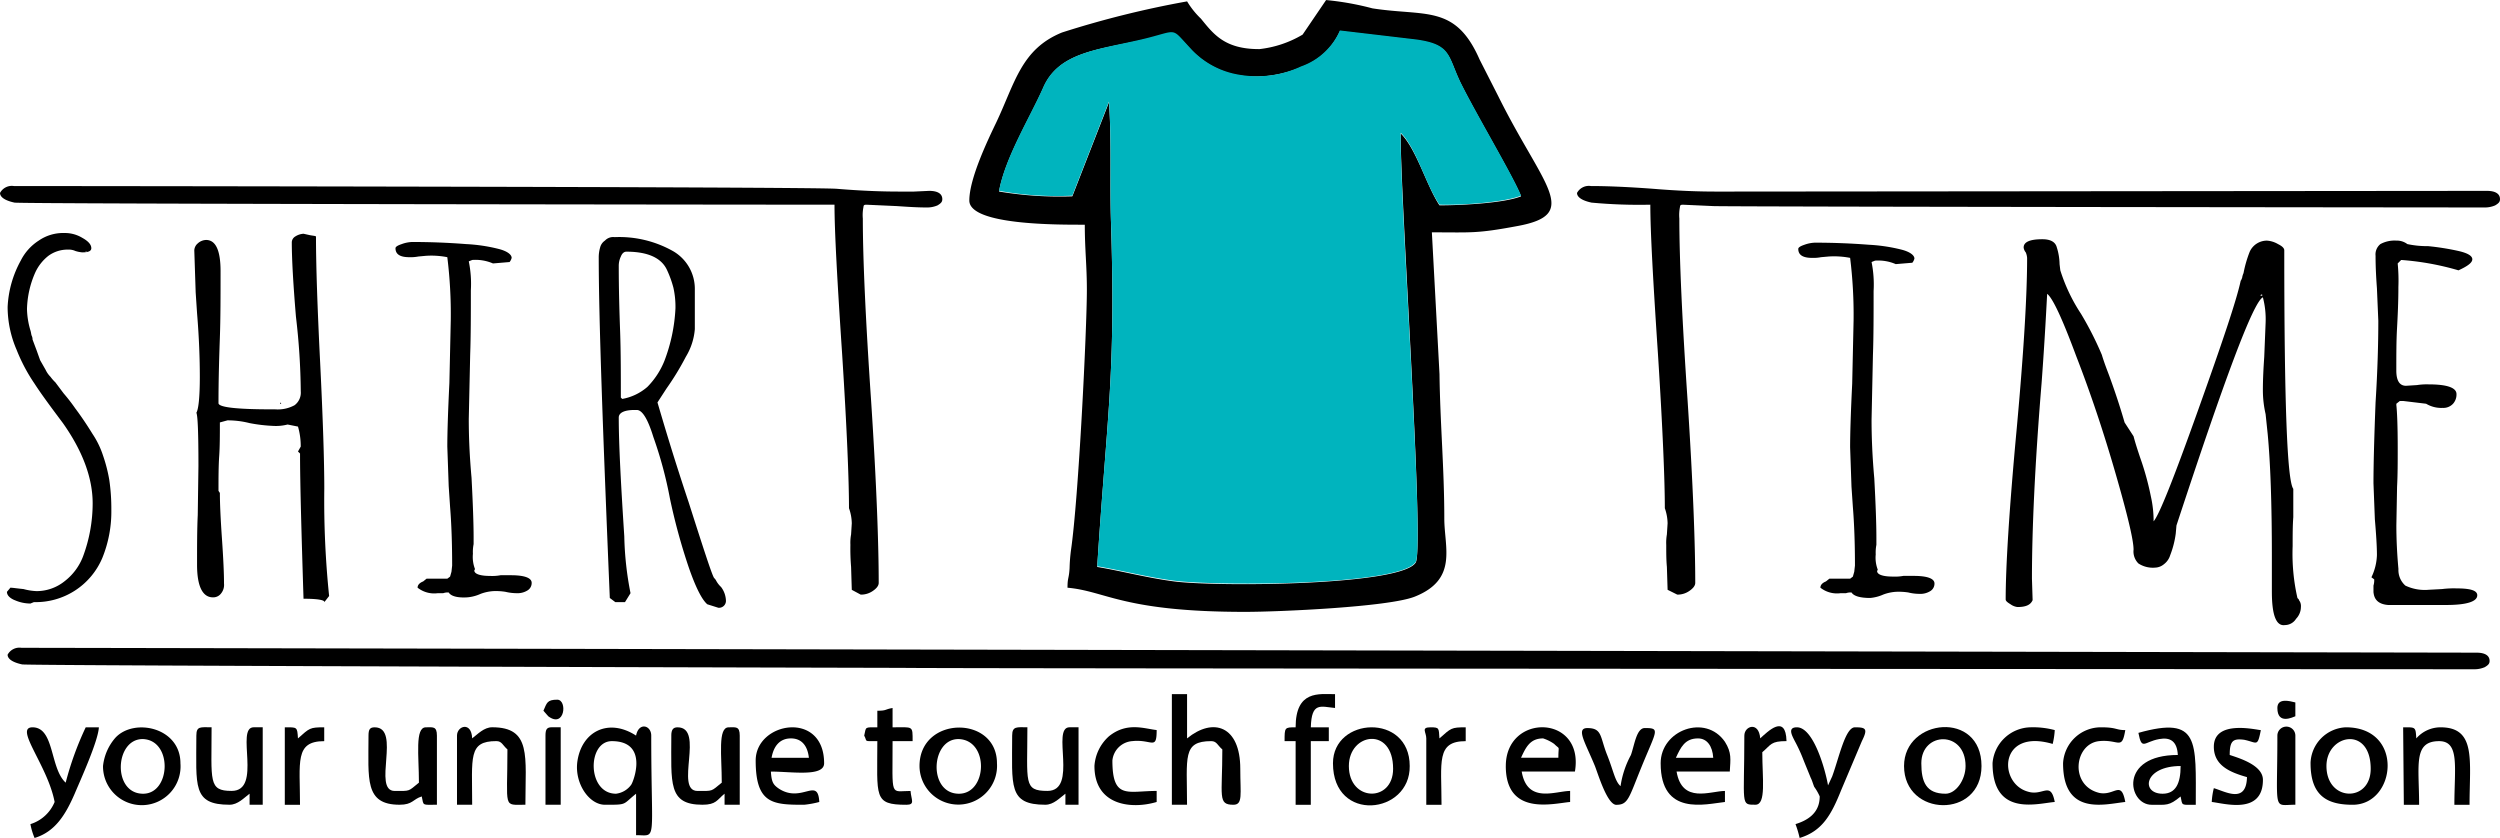
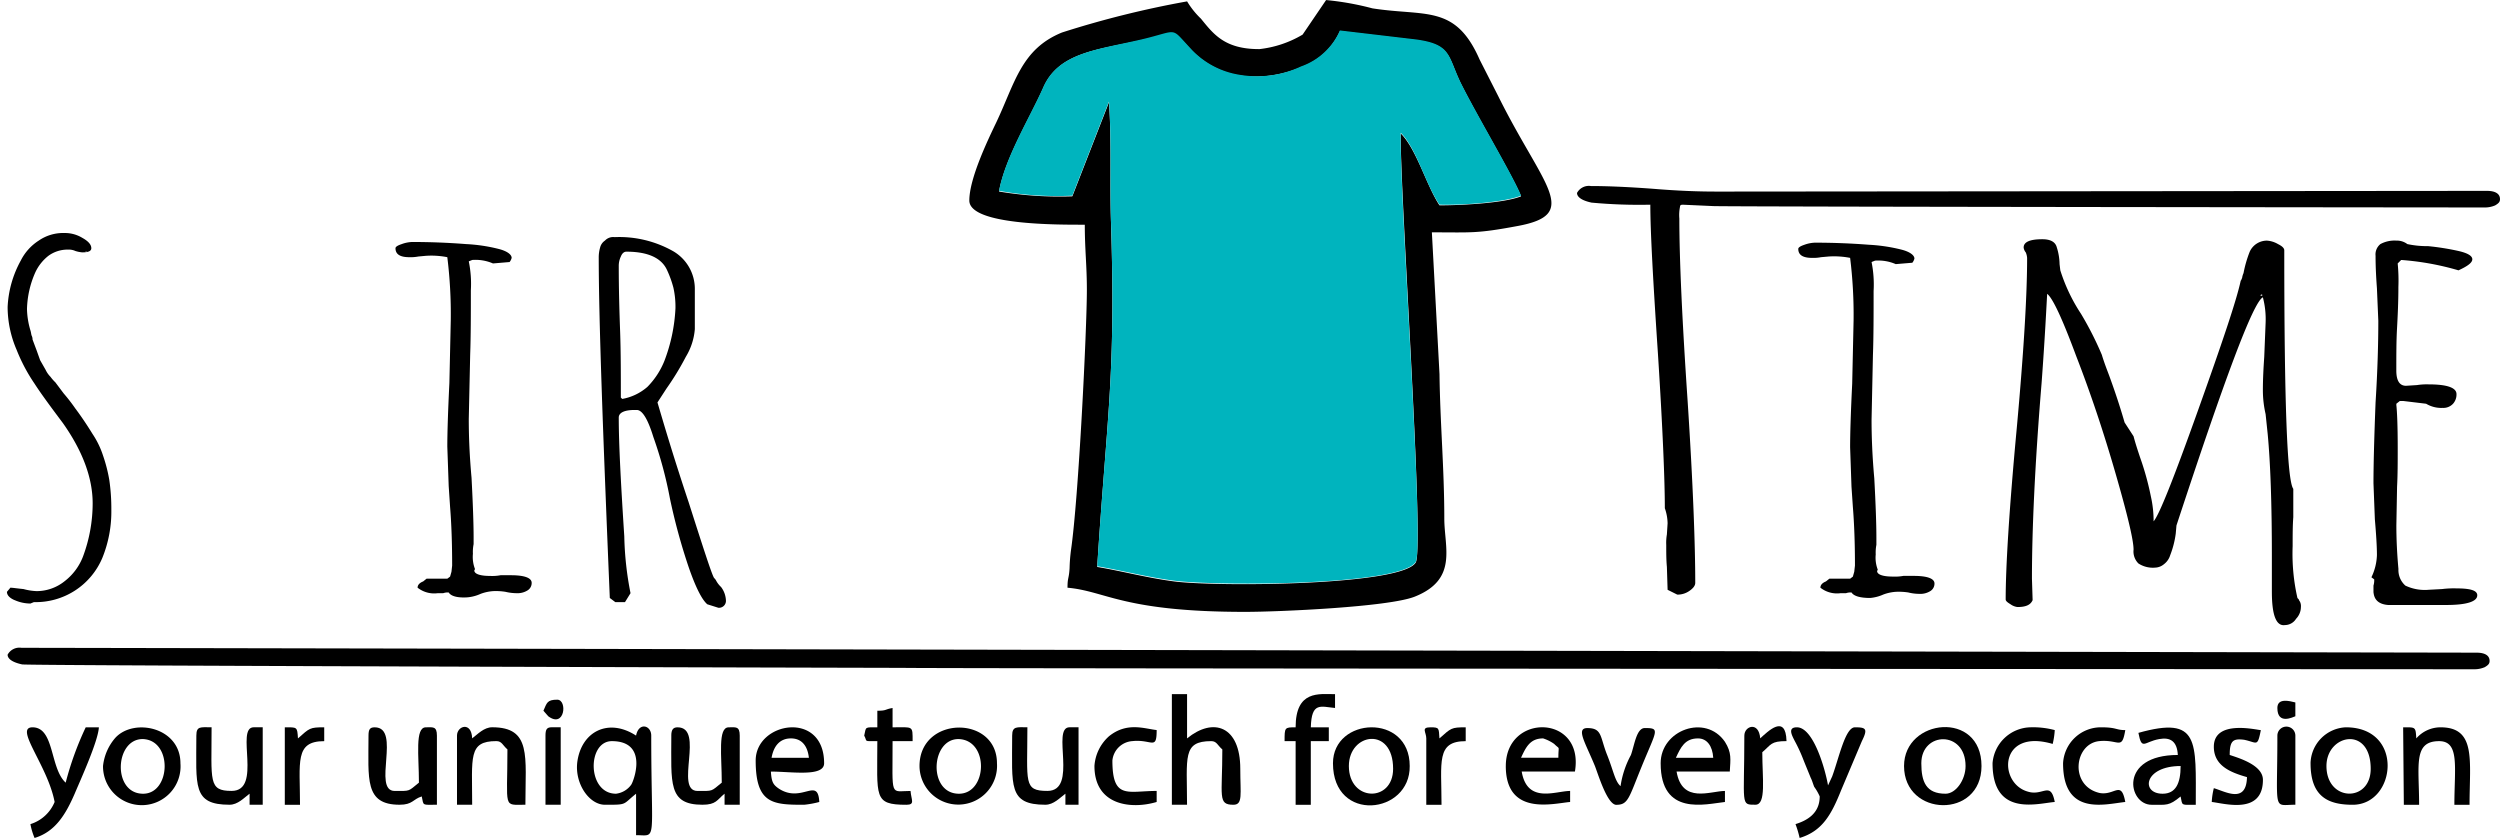
<svg xmlns="http://www.w3.org/2000/svg" width="296.599" height="99.415" viewBox="0 0 296.599 99.415">
  <g id="logo_ST" transform="translate(-39.175 -73.167)">
    <g id="Grupo_1" data-name="Grupo 1" transform="translate(42.372 155.505)">
      <path id="Trazado_1" data-name="Trazado 1" d="M72.991,117.889c-3.443,0-3.443-6.237-.493-6.237,4.346,0,2.625,4.675,2.3,5.167a2.6,2.6,0,0,1-1.806,1.07ZM71.679,119.2c2.707,0,2.05,0,3.692-1.311v4.918c2.542,0,1.8,1.147,1.8-11.812,0-1.227-1.478-1.639-1.8,0-3.281-2.132-6.481-.493-6.971,3.119-.331,2.543,1.391,5.085,3.279,5.085Z" transform="translate(-3.105 -106.061)" />
      <path id="Trazado_2" data-name="Trazado 2" d="M98.451,121.4h1.8c0-5.662-.572-7.548,2.871-7.548.657,0,.739.493,1.316.985,0,5.578-.577,6.563,1.311,6.563,1.149,0,.819-1.231.819-4.266,0-5.085-3.2-6.155-6.314-3.607v-5.249H98.451V121.4Z" transform="translate(37.382 -108.262)" />
      <path id="Trazado_3" data-name="Trazado 3" d="M73.139,110.946c0,5.662-.41,8.2,3.692,8.2,1.639,0,1.722-.575,2.625-1.311v1.311h1.8v-8.2c0-1.147-.493-.985-1.311-.985-1.313,0-.821,3.366-.821,6.565-1.313,1.063-.983.985-2.871.985-2.789,0,.9-7.55-2.378-7.55-.493,0-.739.246-.739.985Z" transform="translate(3.309 -106.01)" />
      <path id="Trazado_4" data-name="Trazado 4" d="M57.825,110.946c0,5.169-.493,8.2,3.689,8.2,1.56,0,1.56-.654,2.627-.985.244,1.147,0,.985,1.8.985v-8.2c0-1.147-.493-.985-1.313-.985-1.311,0-.821,3.366-.821,6.565-1.311,1.063-.983.985-2.869.985-2.707,0,.821-7.55-2.381-7.55C57.989,109.96,57.825,110.207,57.825,110.946Z" transform="translate(-17.303 -106.01)" />
      <path id="Trazado_5" data-name="Trazado 5" d="M81.582,111.271c1.231,0,1.968.819,2.132,2.3H79.286C79.532,112.171,80.271,111.271,81.582,111.271ZM77.4,113.893c0,5.169,2.052,5.251,5.742,5.251a11.182,11.182,0,0,0,1.806-.331c-.164-3.033-2.05.164-4.759-1.557-.736-.493-.9-.816-.985-2.05,2.463,0,6.316.657,6.316-.985,0-6.316-8.12-4.921-8.12-.328Z" transform="translate(9.056 -106.005)" />
      <path id="Trazado_6" data-name="Trazado 6" d="M119.77,111.274a4.822,4.822,0,0,1,1.316.657c.736.737.493.082.493,1.64h-4.431C117.72,112.338,118.213,111.274,119.77,111.274Zm-4.428,3.277c0,5.993,5.66,4.431,7.632,4.266v-1.309c-1.726,0-5.085,1.557-5.744-2.3h6.314c1.149-6.809-8.2-6.971-8.2-.659Z" transform="translate(60.108 -106.008)" />
      <path id="Trazado_7" data-name="Trazado 7" d="M127.6,111.266c1.07,0,1.726.9,1.811,2.3h-4.431c.572-1.231,1.065-2.3,2.62-2.3Zm-4.426,2.951c0,6.319,5.329,4.841,7.627,4.592V117.5c-1.722,0-5.085,1.557-5.739-2.3h6.314c.08-1.478.246-2.216-.575-3.528-2.3-3.359-7.627-1.393-7.627,2.542Z" transform="translate(70.649 -106)" />
      <path id="Trazado_8" data-name="Trazado 8" d="M140.409,117.85c-2.3,0-2.873-1.393-2.873-3.612,0-3.774,5.249-3.936,5.249.326C142.785,116.206,141.638,117.85,140.409,117.85Zm-4.923-3.286c0,6.07,9.19,6.316,9.19,0C144.676,107.922,135.486,108.907,135.486,114.564Z" transform="translate(87.212 -106.022)" />
      <path id="Trazado_9" data-name="Trazado 9" d="M157.935,114.548c0-3.769,5.249-4.834,5.249.331C163.184,118.9,157.935,118.815,157.935,114.548Zm-1.886-.326c0,3.938,2.05,4.923,5,4.923,5.167,0,6.154-9.19-.819-9.19a4.386,4.386,0,0,0-4.184,4.266Z" transform="translate(114.878 -106.006)" />
      <path id="Trazado_10" data-name="Trazado 10" d="M90.363,117.817c-3.692,0-3.363-6.563,0-6.483C93.973,111.5,93.726,117.817,90.363,117.817Zm-4.677-3.286a4.6,4.6,0,1,0,9.19-.326C94.876,108.466,85.686,108.543,85.686,114.531Z" transform="translate(20.207 -105.988)" />
      <path id="Trazado_11" data-name="Trazado 11" d="M62.291,110.97v8.2h1.8c0-5.662-.49-7.548,2.871-7.548.657,0,.739.493,1.313.985,0,7.135-.575,6.563,2.132,6.563,0-5.739.736-9.19-3.938-9.19-.983,0-1.722.823-2.378,1.316-.082-2.05-1.8-1.478-1.8-.331Z" transform="translate(-11.27 -106.035)" />
      <path id="Trazado_12" data-name="Trazado 12" d="M108.486,114.548c0-3.933,5.249-4.754,5.249.331C113.735,118.9,108.486,118.814,108.486,114.548Zm-1.886-.326c0,7.135,9.185,6.07,9.105.326C115.705,108.236,106.6,108.724,106.6,114.222Z" transform="translate(48.346 -106.006)" />
      <path id="Trazado_13" data-name="Trazado 13" d="M49.143,117.828c-3.692,0-3.363-6.563,0-6.483C52.67,111.511,52.426,117.828,49.143,117.828Zm-4.757-3.286a4.6,4.6,0,1,0,9.185-.326c0-4.266-5.5-5.413-7.71-3.035a6.068,6.068,0,0,0-1.475,3.361Z" transform="translate(-35.361 -105.999)" />
      <path id="Trazado_14" data-name="Trazado 14" d="M150.563,117.816c-2.625,0-2.216-3.286,2.137-3.286C152.7,116.584,152.121,117.816,150.563,117.816Zm-2.871-7.219c.41,2.132.654,1.065,2.46.736,1.313-.244,2.132.246,2.216,1.886-7.053,0-5.911,5.908-3.12,5.908,1.8,0,2.055.162,3.45-.985.239,1.147,0,.985,1.8.985,0-7.548.493-10.585-6.809-8.53Z" transform="translate(102.811 -105.987)" />
      <path id="Trazado_15" data-name="Trazado 15" d="M133.166,118.16c0,2.05-1.557,2.873-2.871,3.281a12.251,12.251,0,0,1,.49,1.642c2.709-.819,3.772-2.791,4.923-5.662l2.46-5.824c.737-1.475.488-1.642-.821-1.642-1.147,0-1.888,3.612-2.7,5.826l-.493,1.065c-.326-1.883-1.722-6.891-3.694-6.891-1.147,0-.575.985-.244,1.642a18.458,18.458,0,0,1,.985,2.132c.324.819.572,1.4.9,2.219.167.324.249.654.41,1.065a6.07,6.07,0,0,1,.659,1.147Z" transform="translate(79.526 -106.006)" />
      <path id="Trazado_16" data-name="Trazado 16" d="M43.821,118.815a4.562,4.562,0,0,1-2.871,2.627,7.74,7.74,0,0,0,.493,1.642c2.46-.741,3.689-2.791,4.757-5.249.657-1.562,2.789-6.237,2.871-7.878h-1.56a36.776,36.776,0,0,0-2.378,6.565c-1.886-1.719-1.311-6.565-3.936-6.565-2.216,0,1.8,4.515,2.625,8.859Z" transform="translate(-40.538 -106.006)" />
      <path id="Trazado_17" data-name="Trazado 17" d="M160.816,119.146h1.808c0-4.675-.736-7.548,2.376-7.548,2.463,0,1.808,3.117,1.808,7.548h1.8c0-5.251.816-9.19-3.448-9.19a3.823,3.823,0,0,0-2.871,1.316c-.082-1.393-.082-1.316-1.56-1.316l.082,9.19Z" transform="translate(121.182 -106.006)" />
      <path id="Trazado_18" data-name="Trazado 18" d="M49.116,110.946c0,5.988-.493,8.2,3.938,8.2.983,0,1.722-.823,2.378-1.311v1.311H56.99v-9.19H55.923c-2.214,0,1.067,7.55-2.622,7.55-2.789,0-2.378-1.149-2.378-7.55-1.313,0-1.806-.162-1.806.985Z" transform="translate(-29.018 -106.01)" />
      <path id="Trazado_19" data-name="Trazado 19" d="M90.382,110.946c0,5.988-.493,8.2,3.936,8.2.985,0,1.724-.823,2.381-1.311v1.311h1.557v-9.19H97.189c-2.212,0,1.067,7.55-2.625,7.55-2.871,0-2.376-.985-2.376-7.55-1.231,0-1.806-.162-1.806.985Z" transform="translate(26.504 -106.01)" />
      <path id="Trazado_20" data-name="Trazado 20" d="M105.463,112.222c-1.311,0-1.311,0-1.311,1.642h1.311v7.548h1.8v-7.548H109.4v-1.642h-2.134c.084-3.035,1.149-2.458,2.873-2.294v-1.639c-1.888,0-4.677-.5-4.677,3.933Z" transform="translate(45.053 -108.272)" />
      <path id="Trazado_21" data-name="Trazado 21" d="M123.28,119.1c1.4,0,1.48-.823,2.953-4.431,1.8-4.428,2.3-4.675.415-4.675-.992,0-1.231,2.05-1.647,3.2a11.109,11.109,0,0,0-1.229,3.692c-.654-.572-.816-1.722-1.555-3.607-.905-2.214-.577-3.281-2.383-3.281-1.391,0-.244,1.722.9,4.508.41,1.07,1.48,4.6,2.543,4.6Z" transform="translate(65.293 -105.957)" />
      <path id="Trazado_22" data-name="Trazado 22" d="M94.535,114.553c0,4.677,4.346,5.169,7.381,4.266v-1.309c-3.446,0-5.252,1.065-5.252-3.612a2.55,2.55,0,0,1,2.381-2.3c2.3-.246,2.871,1.149,2.871-1.311-1.475-.164-3.528-.985-5.66.739a5.179,5.179,0,0,0-1.722,3.523Z" transform="translate(32.113 -106.011)" />
      <path id="Trazado_23" data-name="Trazado 23" d="M84.446,109.306v1.966c-1.557,0-1.311-.077-1.557.985.41.739-.164.657,1.557.657,0,6.645-.49,7.548,3.446,7.548,1.067,0,.575-.575.493-1.639-2.46,0-2.132.9-2.132-5.908h2.378c0-1.883.082-1.642-2.378-1.642v-2.294c-.985.167-.657.328-1.806.328Z" transform="translate(16.444 -107.322)" />
      <path id="Trazado_24" data-name="Trazado 24" d="M139.963,114.222c0,6.4,5.331,4.757,7.381,4.592-.495-2.542-1.393-.654-3.2-1.231-3.528-.98-3.448-7.543,2.953-5.655a9.148,9.148,0,0,0,.246-1.642,9.968,9.968,0,0,0-2.873-.331,4.622,4.622,0,0,0-4.508,4.266Z" transform="translate(93.235 -106.006)" />
      <path id="Trazado_25" data-name="Trazado 25" d="M151.3,112.211c0,2.219,1.883,3.035,3.933,3.612-.08,3.2-2.54,1.719-3.933,1.311a8.323,8.323,0,0,0-.246,1.639c1.478.164,6.07,1.557,6.07-2.625,0-1.719-2.711-2.545-3.94-2.953,0-1.719.413-1.966,1.722-1.8,1.557.328,1.557.9,1.973-1.147-.415,0-5.578-1.311-5.578,1.966Z" transform="translate(108.151 -105.965)" />
      <path id="Trazado_26" data-name="Trazado 26" d="M143.53,114.222c0,6.319,5,4.841,7.381,4.592-.493-2.625-1.231-.739-3.035-1.065-3.607-.821-3.035-5.821-.082-6.152,2.378-.246,2.7,1.149,3.117-1.311-1.154,0-.985-.331-2.873-.331a4.5,4.5,0,0,0-4.508,4.266Z" transform="translate(98.035 -106.006)" />
      <path id="Trazado_27" data-name="Trazado 27" d="M127.443,111.013c0,8.284-.493,8.2,1.311,8.2,1.311,0,.819-3.119.819-6.232,1.067-.9.985-1.316,2.873-1.316-.084-3.277-2.216-1.149-3.119-.326-.162-2.05-1.883-1.478-1.883-.331Z" transform="translate(76.308 -106.078)" />
      <path id="Trazado_28" data-name="Trazado 28" d="M111.427,111.272v7.874h1.808c0-5.085-.659-7.548,2.869-7.548v-1.642c-1.724,0-1.724.084-3.115,1.316-.084-1.231,0-1.316-1.07-1.316C110.772,109.956,111.427,110.533,111.427,111.272Z" transform="translate(54.59 -106.006)" />
      <path id="Trazado_29" data-name="Trazado 29" d="M53.583,119.146h1.8c0-5.085-.654-7.548,2.873-7.548v-1.642c-1.724,0-1.724.084-3.117,1.316-.084-1.393-.084-1.316-1.56-1.316v9.19Z" transform="translate(-22.987 -106.006)" />
      <path id="Trazado_30" data-name="Trazado 30" d="M154.4,110.975c0,9.269-.575,8.2,2.134,8.2v-8.2A1.067,1.067,0,0,0,154.4,110.975Z" transform="translate(112.59 -106.04)" />
      <path id="Trazado_31" data-name="Trazado 31" d="M66.767,110.941v8.2h1.806v-9.19H67.506c-.575,0-.739.246-.739.985Z" transform="translate(-5.248 -106.006)" />
      <path id="Trazado_32" data-name="Trazado 32" d="M66.663,109.87l.572.654c1.97,1.478,2.3-1.966,1.067-1.966s-1.231.408-1.639,1.311Z" transform="translate(-5.388 -107.886)" />
      <path id="Trazado_33" data-name="Trazado 33" d="M154.37,109.469c0,2.052,1.888,1.063,2.134.983v-1.639c-.659-.164-2.134-.577-2.134.657Z" transform="translate(112.619 -107.813)" />
    </g>
    <path id="Trazado_34" data-name="Trazado 34" d="M159.371,127.086v-.819a2.156,2.156,0,0,0,.087-.739l-.331-.246a6.54,6.54,0,0,0,.654-2.627c0-.98-.084-2.376-.246-4.262l-.164-4.269q0-3.2.249-9.593c.239-3.772.326-7.053.326-9.68L159.781,91c-.084-1.149-.162-2.463-.162-3.858a1.577,1.577,0,0,1,.575-1.391,3.522,3.522,0,0,1,1.883-.413,2.054,2.054,0,0,1,1.311.413,11.249,11.249,0,0,0,2.463.244,30.213,30.213,0,0,1,3.607.575c1.07.246,1.639.572,1.639.983s-.57.821-1.639,1.313a32.455,32.455,0,0,0-6.8-1.231l-.415.413a20.392,20.392,0,0,1,.084,2.786c0,1.806-.084,3.528-.162,4.923-.084,1.478-.084,3.2-.084,5.005,0,1.229.413,1.8,1.149,1.8l1.313-.084a7.5,7.5,0,0,1,1.4-.082c2.214,0,3.277.413,3.277,1.149a1.627,1.627,0,0,1-.408,1.147,1.553,1.553,0,0,1-1.229.493,3.493,3.493,0,0,1-1.968-.493l-2.711-.326h-.406l-.413.326v.167c.084.739.162,2.376.162,5.085,0,1.637,0,3.195-.077,4.59l-.084,4.6q0,2.459.246,5.169a2.47,2.47,0,0,0,.823,1.966,5.357,5.357,0,0,0,2.789.493l1.555-.082a11.3,11.3,0,0,1,1.722-.08c1.642,0,2.463.242,2.463.816,0,.741-1.231,1.152-3.694,1.152h-6.889c-1.065-.087-1.635-.575-1.722-1.48Z" transform="translate(161.392 16.374)" />
    <path id="Trazado_35" data-name="Trazado 35" d="M171.06,91.828h-.087l-.162.082.249.082v-.164Zm1.147,35.271v-4.266c0-6.15-.169-10.989-.493-14.436l-.249-2.378a12.777,12.777,0,0,1-.324-2.789c0-1.475.08-2.789.162-4.018l.162-4.02a10.184,10.184,0,0,0-.324-3.035c-1.154.575-4.513,9.6-10.252,27.069l-.087.98a11.1,11.1,0,0,1-.654,2.542,2.106,2.106,0,0,1-.739,1.07,1.708,1.708,0,0,1-1.062.41,3.124,3.124,0,0,1-1.973-.495,2.011,2.011,0,0,1-.575-1.639c0-1.147-.736-4.184-2.132-9.023s-2.953-9.513-4.675-13.944q-2.463-6.642-3.443-7.381c-.087,1.478-.249,5-.661,10.58-.816,9.842-1.145,17.638-1.145,23.213l.08,2.545c-.246.575-.816.819-1.8.819a1.786,1.786,0,0,1-.826-.331c-.408-.246-.57-.408-.57-.572,0-3.856.408-10.58,1.309-20.258.823-9.023,1.234-15.75,1.234-20.263a2.029,2.029,0,0,0-.162-.654,1.1,1.1,0,0,1-.249-.575c0-.657.741-.983,2.212-.983.985,0,1.562.326,1.726.983a6.9,6.9,0,0,1,.324,1.97l.087.736a20.594,20.594,0,0,0,2.46,5.167,39.115,39.115,0,0,1,2.46,4.841c.326,1.065.657,1.888.9,2.542.9,2.458,1.475,4.346,1.806,5.5l1.065,1.639c.167.657.5,1.724.985,3.119a33.573,33.573,0,0,1,1.067,4.013,13.309,13.309,0,0,1,.326,2.958c.657-.739,2.381-5.085,5.254-13.125s4.592-13.123,5.08-15.421c.082-.08.082-.164.167-.326a2.025,2.025,0,0,1,.167-.575,14.086,14.086,0,0,1,.736-2.542,2.239,2.239,0,0,1,2.05-1.313,2.975,2.975,0,0,1,1.309.413c.5.244.739.49.739.736,0,17.882.331,27.311,1.07,28.3v3.359c-.077.985-.077,2.132-.077,3.446a23.6,23.6,0,0,0,.57,6.147c.08.084.08.084.162.167,0,.084.084.164.162.326a1.177,1.177,0,0,1,.087.577,2.045,2.045,0,0,1-.579,1.4,1.564,1.564,0,0,1-1.309.739c-1.065.164-1.557-1.231-1.557-3.938Z" transform="translate(136.501 16.282)" />
    <path id="Trazado_36" data-name="Trazado 36" d="M48.956,87.167c0-.082,0-.082-.082-.082v.082Zm-8.528,41.341c-.575-.251-.9-.577-.9-.985l.41-.49c.246,0,.739.082,1.557.162a6.731,6.731,0,0,0,1.56.244,5.3,5.3,0,0,0,3.279-1.147,6.73,6.73,0,0,0,2.216-2.953,18.085,18.085,0,0,0,1.147-6.316c0-2.951-1.147-6.147-3.528-9.516-1.475-1.968-2.625-3.525-3.361-4.672a20.378,20.378,0,0,1-2.132-4.022,12.852,12.852,0,0,1-1.067-5.085,12.553,12.553,0,0,1,1.557-5.5A6.025,6.025,0,0,1,43.3,85.854a5.087,5.087,0,0,1,3.035-.9,3.982,3.982,0,0,1,2.132.572c.741.41,1.07.821,1.07,1.231,0,.328-.328.493-1.07.493a3.62,3.62,0,0,1-.819-.164,1.92,1.92,0,0,0-.9-.164,3.847,3.847,0,0,0-2.3.736,5.363,5.363,0,0,0-1.557,1.97,11.359,11.359,0,0,0-.985,4.346,9.532,9.532,0,0,0,.41,2.542c.082.246.082.493.164.657a.893.893,0,0,1,.082.41l.493,1.313.41,1.149.654,1.147a2.948,2.948,0,0,0,.575.821,4.664,4.664,0,0,0,.575.654l.985,1.313a21.564,21.564,0,0,1,1.393,1.8c.739.985,1.393,1.968,2.05,3.035a10.3,10.3,0,0,1,1.231,2.542,18.186,18.186,0,0,1,.739,2.873,23.3,23.3,0,0,1,.246,3.525,14.6,14.6,0,0,1-1.067,5.742,8.573,8.573,0,0,1-8.12,5.247l-.41.167a4.616,4.616,0,0,1-1.886-.408Z" transform="translate(0.471 15.858)" />
-     <path id="Trazado_37" data-name="Trazado 37" d="M59.172,105l.164.162h-.164Zm2.791,23.293c-.249-7.954-.413-13.7-.413-17.227l-.244-.239.326-.579a8.35,8.35,0,0,0-.326-2.376l-1.231-.246a5.572,5.572,0,0,1-1.722.164,18.963,18.963,0,0,1-2.789-.331,10.533,10.533,0,0,0-2.625-.326l-.9.246c0,1.478,0,2.869-.082,4.018-.082,1.231-.082,2.627-.082,4.1l.164.249q0,1.844.246,5.413c.164,2.381.244,4.1.244,5.331a1.6,1.6,0,0,1-.326,1.149,1.164,1.164,0,0,1-.985.493c-1.231,0-1.886-1.316-1.886-3.858,0-2.212,0-4.184.082-5.9l.082-5.826c0-3.936-.082-5.986-.246-6.314.246-.41.41-1.8.41-4.264,0-2.052-.082-4.595-.328-7.548l-.164-2.46-.164-5a1.144,1.144,0,0,1,.41-.821,1.515,1.515,0,0,1,.985-.41q1.72,0,1.722,3.692c0,2.953,0,5.578-.082,7.874-.082,2.378-.164,4.921-.164,7.794q0,.739,6.4.736H58.6a4.175,4.175,0,0,0,2.3-.49,1.856,1.856,0,0,0,.736-1.642,80.489,80.489,0,0,0-.572-8.859q-.493-5.9-.493-8.859a.837.837,0,0,1,.41-.657,2.017,2.017,0,0,1,.985-.326l.736.164c.41.08.657.08.739.162,0,3.363.164,8.366.493,14.931.328,6.642.493,11.725.493,15.013A110.736,110.736,0,0,0,65,127.971l-.572.732c.082-.242-.739-.408-2.46-.408Z" transform="translate(13.222 15.905)" />
    <path id="Trazado_38" data-name="Trazado 38" d="M65.493,126.992a1.553,1.553,0,0,0-.654.084H64.18a3.181,3.181,0,0,1-2.378-.654c0-.331.246-.579.659-.741l.408-.328h2.46l.328-.244.164-.575.082-.741c0-2.625-.082-4.921-.246-6.971l-.164-2.46-.164-4.677c0-1.639.082-4.18.246-7.545l.164-7.463a54.951,54.951,0,0,0-.41-7.466,9.8,9.8,0,0,0-2.542-.164l-.9.084a4.815,4.815,0,0,1-1.067.08c-1.067,0-1.639-.326-1.639-1.065,0-.164.244-.326.739-.49a3.982,3.982,0,0,1,1.229-.249q3.2,0,6.4.249a19.706,19.706,0,0,1,3.856.572c.983.246,1.557.657,1.557,1.065a1.254,1.254,0,0,1-.246.493l-1.97.167a5.227,5.227,0,0,0-2.46-.413l-.41.164a13.25,13.25,0,0,1,.246,3.445c0,2.789,0,5.413-.08,7.63l-.167,7.627c0,1.968.082,4.266.328,6.971.164,3.119.246,5.5.246,7.058v.819a4.676,4.676,0,0,0-.082,1.147,3.943,3.943,0,0,0,.246,1.808l-.082.164c0,.406.657.654,1.888.654a5.277,5.277,0,0,0,1.229-.084h1.231c1.639,0,2.458.328,2.458.9a1.022,1.022,0,0,1-.49.9,2.239,2.239,0,0,1-1.313.331,5.822,5.822,0,0,1-1.311-.164,7.294,7.294,0,0,0-1.393-.084,5.211,5.211,0,0,0-1.56.331,4.817,4.817,0,0,1-1.56.41c-1.229.077-1.968-.162-2.214-.577Z" transform="translate(26.915 16.469)" />
    <path id="Trazado_39" data-name="Trazado 39" d="M75.2,102.962a9.343,9.343,0,0,0,2.05-3.115,20.1,20.1,0,0,0,1.313-6.234,10.361,10.361,0,0,0-.246-2.463,12.5,12.5,0,0,0-.739-2.05c-.654-1.478-2.3-2.214-4.839-2.214-.246,0-.493.164-.654.575a2.58,2.58,0,0,0-.249,1.147c0,2.871.082,5.5.164,7.794s.084,4.918.084,7.792l.162.164a6.191,6.191,0,0,0,2.953-1.4Zm7.135,25.753q-.982-.858-2.214-4.428a71.52,71.52,0,0,1-2.214-8.12,48.34,48.34,0,0,0-1.968-7.3q-.985-3.2-1.968-3.2h-.249c-1.229,0-1.886.328-1.886.9,0,3.115.249,7.789.657,14.108a38.29,38.29,0,0,0,.739,6.727l-.657,1.063H71.428l-.654-.493C69.953,108.3,69.46,94.76,69.46,87.54a4.275,4.275,0,0,1,.164-1.147,1.388,1.388,0,0,1,.575-.821,1.329,1.329,0,0,1,1.147-.41A12.962,12.962,0,0,1,78.237,86.8,5.164,5.164,0,0,1,80.861,91.4v4.677a7.451,7.451,0,0,1-1.067,3.281,32.473,32.473,0,0,1-2.3,3.772l-1.065,1.642c.654,2.214,1.8,6.152,3.689,11.812,1.806,5.657,2.789,8.692,3.035,9.021a1.151,1.151,0,0,1,.246.326,2.859,2.859,0,0,0,.575.739,2.825,2.825,0,0,1,.575,1.562.821.821,0,0,1-.9.9l-1.313-.415Z" transform="translate(40.748 16.139)" />
-     <path id="Trazado_40" data-name="Trazado 40" d="M140.23,130.477l-.082-2.709a26.232,26.232,0,0,1-.082-2.622,5.447,5.447,0,0,1,.082-1.231l.082-1.311a5.541,5.541,0,0,0-.331-1.8c0-3.286-.244-9.434-.819-18.374-.575-8.615-.9-14.518-.9-17.636-3.528,0-96.132-.082-97.278-.246-1.149-.246-1.724-.657-1.724-1.149a1.589,1.589,0,0,1,1.639-.819c1.722,0,94.41.082,97.609.326,2.953.246,5.413.331,7.381.331h1.806l1.8-.084c.985,0,1.557.328,1.557.985,0,.328-.164.493-.572.739a3.126,3.126,0,0,1-1.313.246c-1.147,0-2.3-.082-3.525-.164l-3.61-.164c-.246,0-.328.082-.328.246a4.766,4.766,0,0,0-.082,1.393q0,7.138.985,21.656c.657,10.006.9,17.225.9,21.569,0,.331-.244.661-.736.985a2.435,2.435,0,0,1-1.4.41l-1.065-.572Z" transform="translate(0 12.658)" />
    <path id="Trazado_41" data-name="Trazado 41" d="M129.691,130.477l-.084-2.709c-.077-.819-.077-1.635-.077-2.622a5.77,5.77,0,0,1,.077-1.231l.084-1.311a5.658,5.658,0,0,0-.328-1.8c0-3.286-.249-9.434-.821-18.374-.575-8.615-.9-14.518-.9-17.636a61.126,61.126,0,0,1-6.971-.246c-1.152-.246-1.726-.657-1.726-1.149a1.592,1.592,0,0,1,1.642-.819c1.719,0,4.1.082,7.381.326,2.955.246,5.416.331,7.384.331h1.8l89.738-.084c.98,0,1.557.328,1.557.985,0,.328-.164.493-.577.739a3.107,3.107,0,0,1-1.311.246c-1.147,0-90.226-.082-91.452-.164l-3.612-.164c-.246,0-.331.082-.331.246a4.9,4.9,0,0,0-.08,1.393q0,7.138.983,21.656c.654,10.006.905,17.225.905,21.569,0,.331-.251.661-.739.985a2.433,2.433,0,0,1-1.393.41l-1.149-.572Z" transform="translate(107.327 12.658)" />
    <path id="Trazado_42" data-name="Trazado 42" d="M136.45,126.945a1.548,1.548,0,0,0-.654.084h-.659a3.167,3.167,0,0,1-2.376-.654c0-.331.246-.579.654-.741l.41-.328h2.463l.324-.244.164-.575.084-.741c0-2.625-.084-4.921-.249-6.971l-.162-2.381-.162-4.672c0-1.642.08-4.184.246-7.545l.164-7.466a54.951,54.951,0,0,0-.41-7.466,9.989,9.989,0,0,0-2.547-.162l-.9.08a4.641,4.641,0,0,1-1.065.082c-1.065,0-1.64-.326-1.64-1.065,0-.164.244-.328.736-.493a4.052,4.052,0,0,1,1.234-.246q3.2,0,6.394.246a20.118,20.118,0,0,1,3.861.575c.98.246,1.555.657,1.555,1.067a1.3,1.3,0,0,1-.246.493l-1.97.164a5.229,5.229,0,0,0-2.458-.413l-.41.164a13.59,13.59,0,0,1,.242,3.445c0,2.789,0,5.413-.08,7.627l-.162,7.63c0,1.968.08,4.264.324,6.973.169,3.112.249,5.493.249,7.05v.823a4.82,4.82,0,0,0-.08,1.149,3.942,3.942,0,0,0,.242,1.8l-.077.164c0,.41.654.659,1.886.659a5.393,5.393,0,0,0,1.227-.082h1.234c1.639,0,2.458.326,2.458.9a1.029,1.029,0,0,1-.49.9,2.222,2.222,0,0,1-1.313.331,5.537,5.537,0,0,1-1.311-.167,7.74,7.74,0,0,0-1.393-.08,5.176,5.176,0,0,0-1.56.326,4.889,4.889,0,0,1-1.562.408c-1.229,0-1.963-.239-2.212-.654Z" transform="translate(122.386 16.516)" />
    <path id="Trazado_43" data-name="Trazado 43" d="M41.282,107.905c-1.147-.246-1.722-.659-1.722-1.152a1.589,1.589,0,0,1,1.639-.819c1.724,0,291.265.577,291.265.577.987,0,1.557.324,1.557.98,0,.331-.162.495-.57.739a3.092,3.092,0,0,1-1.311.249c-1.154,0-185.048-.082-186.28-.164,0,0-103.349-.246-104.58-.41Z" transform="translate(0.518 44.088)" />
    <path id="Trazado_44" data-name="Trazado 44" d="M100.425,96.462a43.426,43.426,0,0,1-8.695-.572c.739-4.02,3.692-8.779,5.249-12.3,1.806-4.184,6.4-4.513,11.648-5.66,4.51-.985,3.363-1.478,5.824,1.067a9.958,9.958,0,0,0,5.744,3.115,13.749,13.749,0,0,0,7.379-.983,7.874,7.874,0,0,0,4.6-4.266l9.023,1.067c4.18.572,3.769,1.886,5.247,5,1.806,3.692,6.316,11.237,7.219,13.533-2.05.821-7.219,1.067-9.677,1.067-1.562-2.378-2.709-6.645-4.6-8.53-.084,7.053,2.789,48.392,1.808,50.855-1.4,2.789-23.459,2.951-28.629,2.3-3.2-.41-6.234-1.231-9.187-1.724,1.149-17.962,2.214-22.474,1.639-40.764-.162-4.592.084-9.844-.244-14.354l-4.348,11.155Zm22.146-17.469c-4.1,0-5.413-1.806-6.889-3.612a9.857,9.857,0,0,1-1.639-2.05A115.285,115.285,0,0,0,99.2,77.023c-4.841,1.97-5.578,5.988-7.794,10.663-.983,2.05-3.2,6.645-3.2,9.269,0,2.953,10.663,2.871,13.7,2.871,0,2.953.246,4.841.246,7.71,0,4.677-.985,24.771-1.888,30.925a20.119,20.119,0,0,0-.164,2.132c-.082,1.311-.246,1.065-.246,2.3,4.595.406,6.563,2.866,21.081,2.866,3.938,0,16.977-.572,20.1-1.8,5.167-2.05,3.523-5.824,3.523-9.269,0-5.9-.493-11.235-.57-17.141l-.905-16.817c4.682,0,5.252.167,10.09-.736,7.71-1.393,3.115-4.675-2.216-15.421l-2.212-4.346c-2.873-6.563-6.4-5.085-12.712-6.07a33.753,33.753,0,0,0-5.5-.985l-2.786,4.1a12.766,12.766,0,0,1-5.169,1.724Z" transform="translate(65.969 0)" />
    <path id="Trazado_45" data-name="Trazado 45" d="M102.751,83.153c.328,4.51.082,9.762.244,14.354.575,18.372-.49,22.8-1.639,40.769,2.953.493,5.988,1.309,9.187,1.717,5.169.657,27.233.577,28.629-2.294.98-2.46-1.97-43.8-1.808-50.855,1.888,1.886,2.953,6.152,4.6,8.53,2.458.082,7.627-.246,9.677-1.065-.9-2.3-5.413-9.844-7.219-13.536-1.478-3.117-1.067-4.431-5.247-5l-9.023-1.065a7.866,7.866,0,0,1-4.6,4.262,12.329,12.329,0,0,1-7.379.985,9.972,9.972,0,0,1-5.744-3.115c-2.46-2.627-1.313-2.132-5.824-1.067-5.249,1.229-9.842,1.557-11.648,5.66-1.557,3.528-4.51,8.284-5.249,12.3a38.248,38.248,0,0,0,8.695.577l4.348-11.157Z" transform="translate(67.991 2.072)" fill="#00b4be" />
  </g>
</svg>